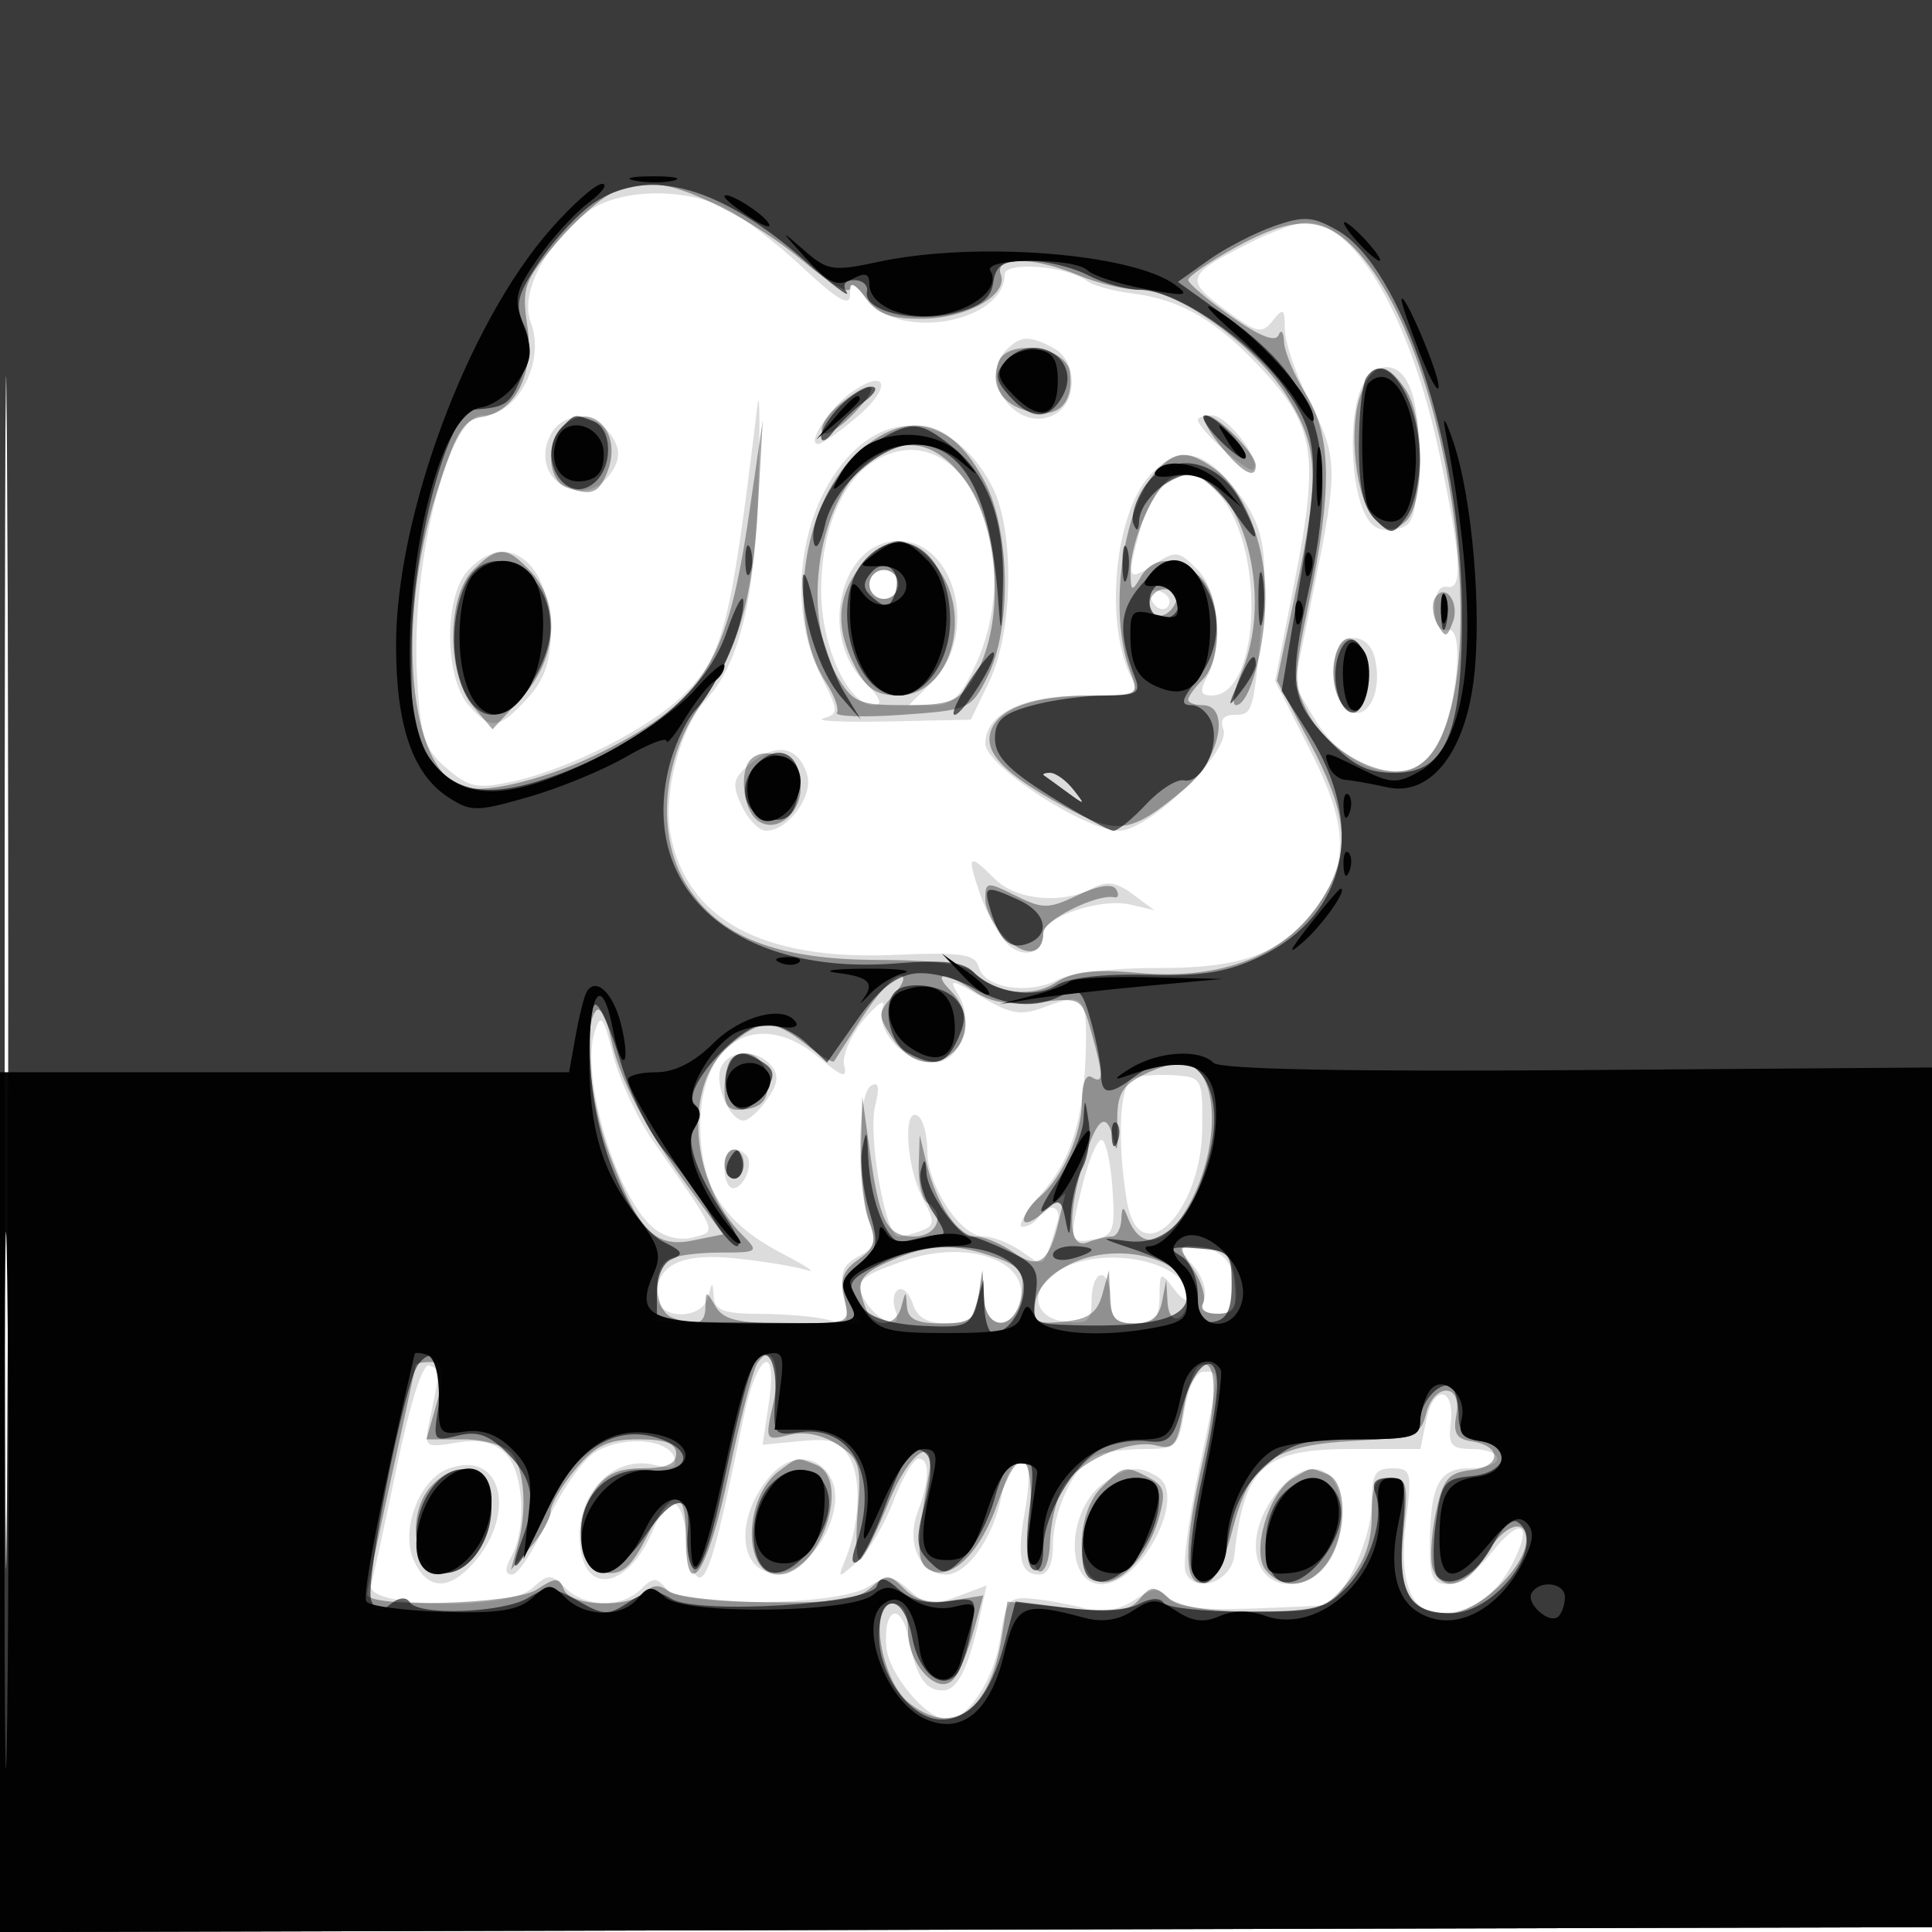
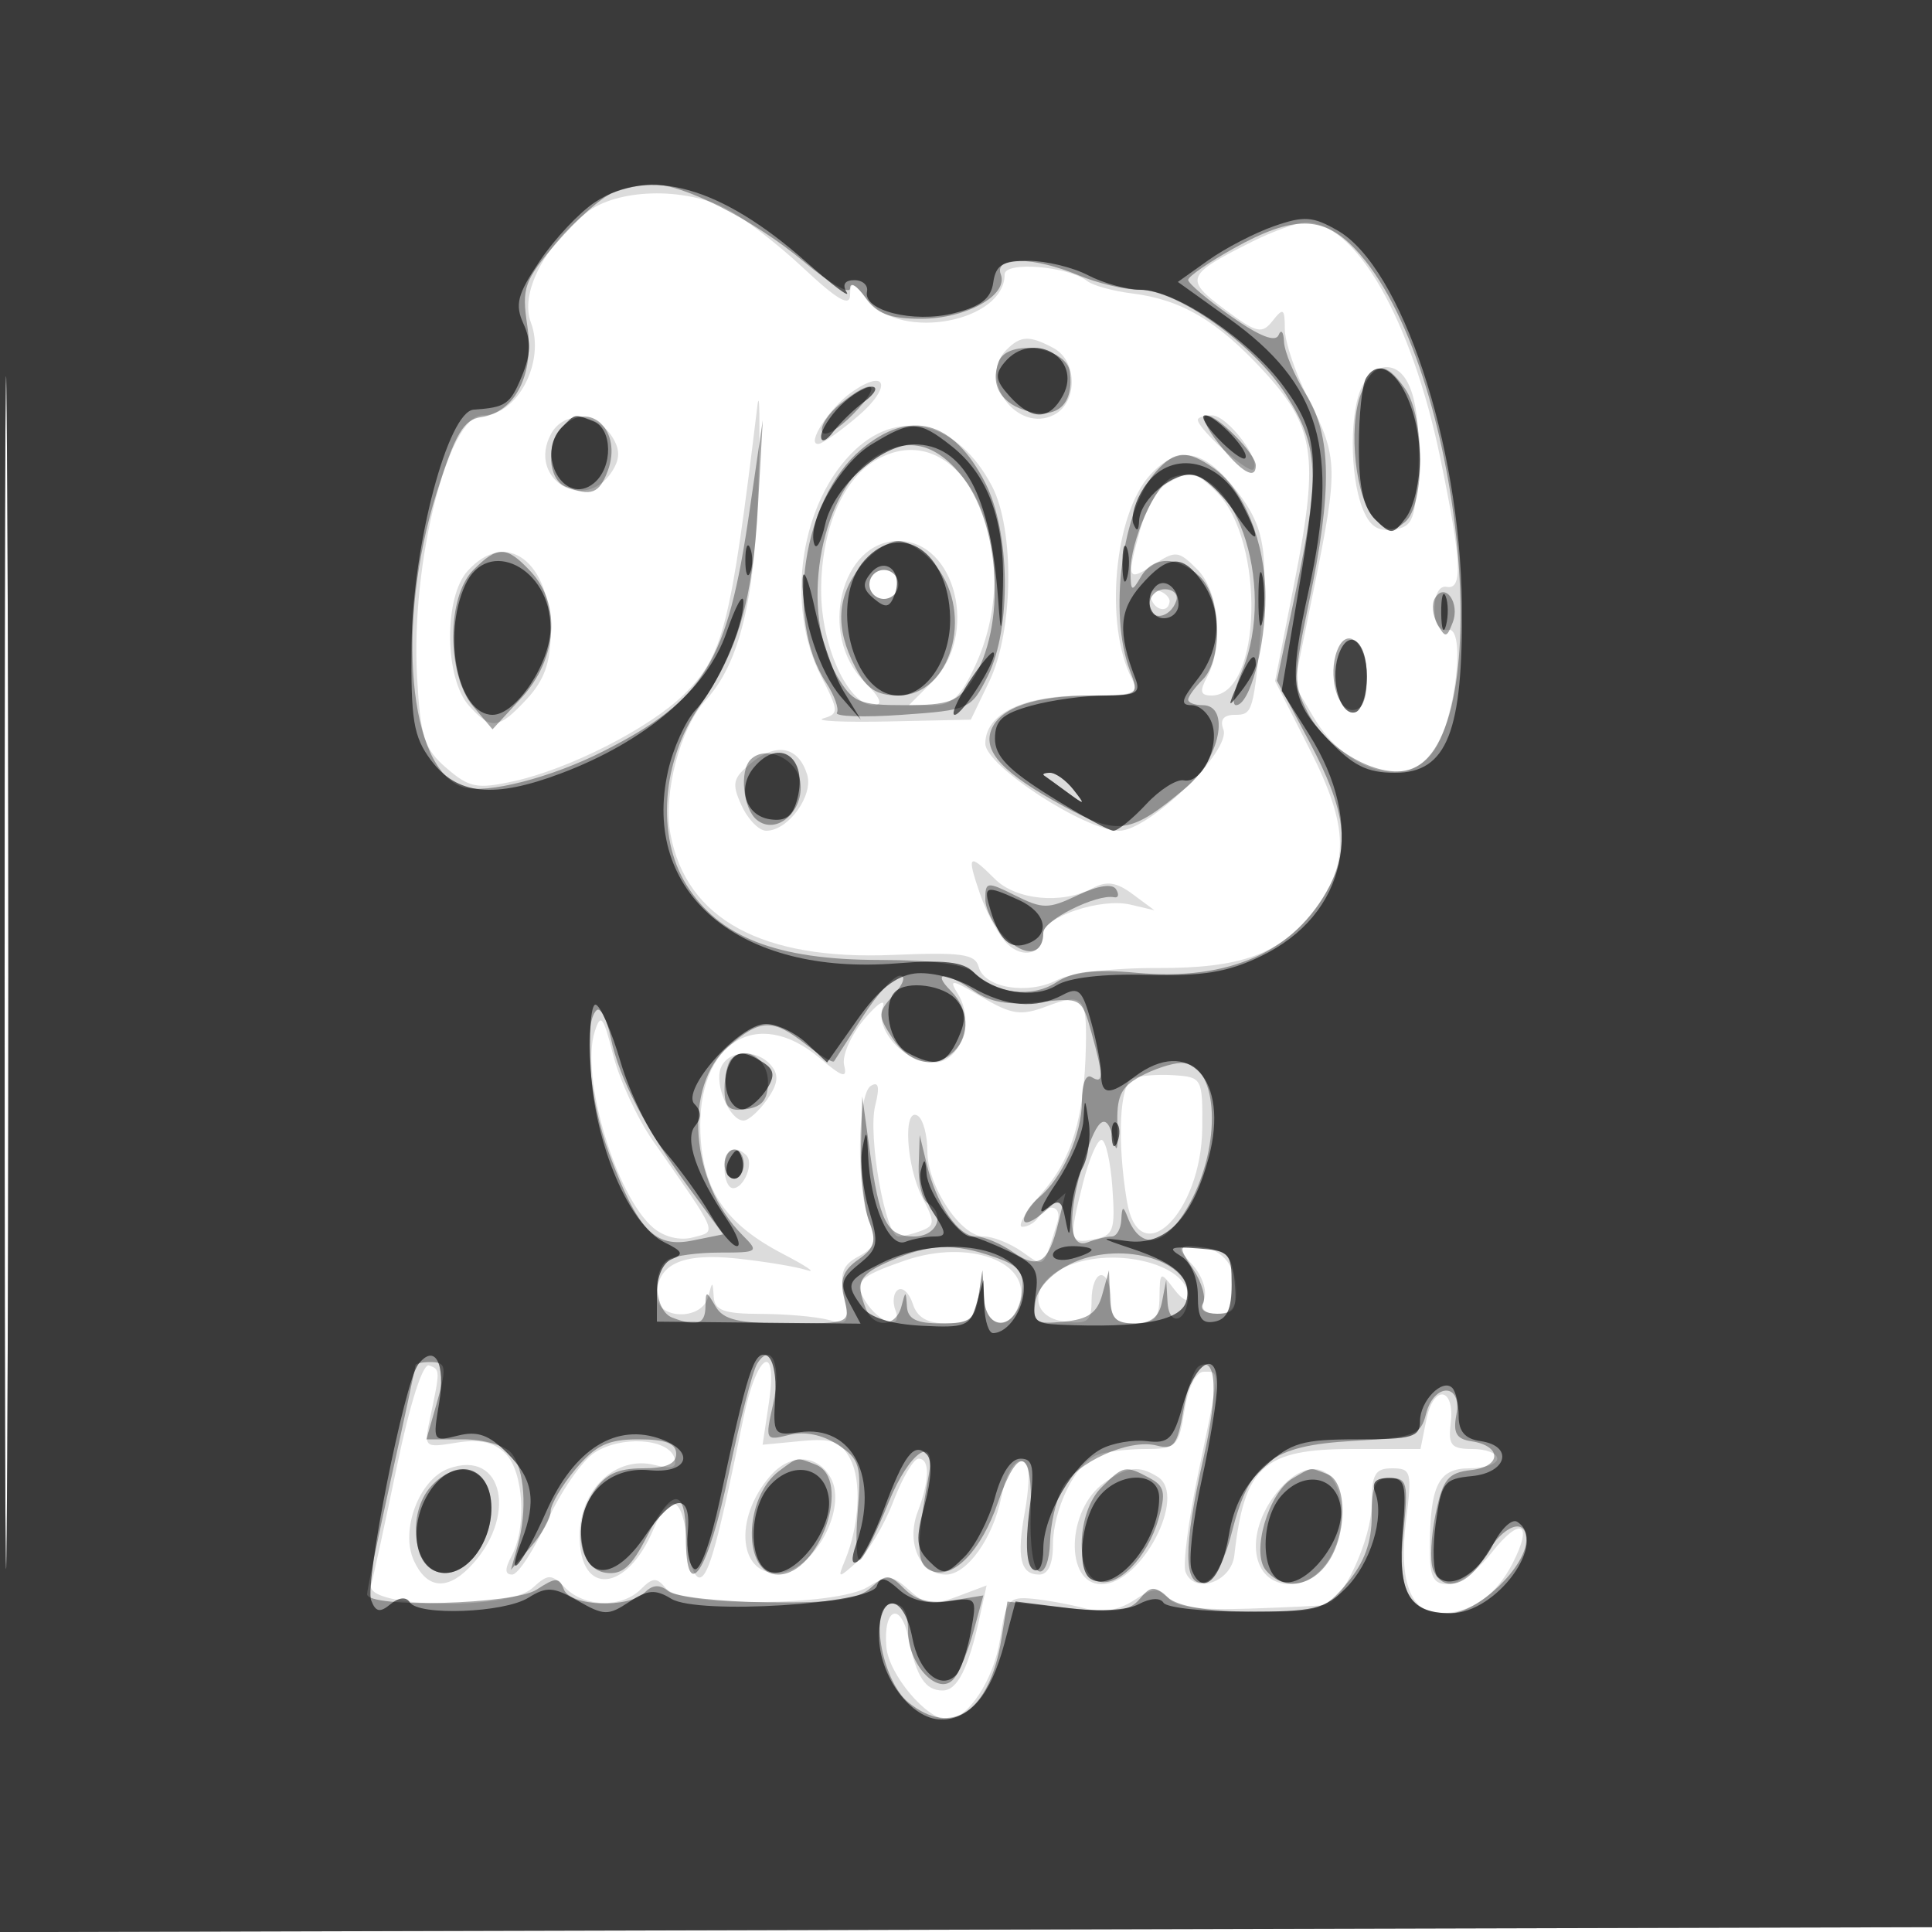
<svg xmlns="http://www.w3.org/2000/svg" width="200" height="200" fill="#000000">
-   <path fill-opacity=".137" fill-rule="evenodd" d="M0 100.005V200.01l100.25-.255 100.25-.255.255-99.75L201.01 0H0zm.481.495c0 55 .121 77.647.269 50.326.148-27.32.148-72.32 0-100C.602 23.147.481 45.5.481 100.5m60.225-78.484c-4.411 3.47-6.89 8.371-5.75 11.369C56.487 37.412 53.58 43 49.954 43c-3.587 0-7.441 15.376-6.781 27.052.355 6.279.742 7.479 3.063 9.474 2.35 2.022 3.153 2.177 6.96 1.343 5.727-1.254 14.031-5.485 17.584-8.958 4.094-4.003 4.838-6.921 7.626-29.911.233-1.925.281 1.675.105 8-.333 12.015-1.948 18.675-5.45 22.472-2.652 2.875-4.441 9.688-3.651 13.902 1.648 8.785 9.484 13.044 22.96 12.482 7.188-.3 8.594-.103 8.948 1.252.566 2.164 5.093 2.91 8.121 1.339 1.398-.725 5.835-1.257 10.321-1.238 8.674.038 12.669-1.397 16.125-5.79 3.839-4.881 3.779-8.778-.259-16.753l-3.628-7.166 2.054-10.5c2.514-12.849 2.056-15.843-3.312-21.667-4.733-5.134-8.467-7.326-13.553-7.957-1.959-.243-4.039-.814-4.624-1.27-1.995-1.555-8.563-2.091-8.563-.698 0 4.883-10.685 6.935-14.107 2.708C88.316 29.169 88 29.07 88 30.526c0 1.281-1.294.537-4.843-2.782-2.663-2.492-6.241-5.253-7.95-6.137-4.4-2.275-11.337-2.079-14.501.409m68.94 2.987c-6.884 3.437-7.073 3.895-2.887 7.005 3.347 2.486 3.873 2.612 4.991 1.194 1.091-1.383 1.251-1.275 1.254.857.002 1.342 1.127 4.655 2.5 7.36 3.014 5.941 3.043 7.085.491 19.608l-2.006 9.84L136 74.276c3.404 5.768 9.802 7.482 12.509 3.35 2.202-3.36 3.258-12.825 1.386-12.424-.901.192-1.395-.587-1.395-2.202 0-1.467.517-2.397 1.25-2.25 1.705.341 1.561-2.616-.648-13.318-2.962-14.351-8.793-24.52-13.987-24.392-.888.022-3.349.905-5.469 1.963M104.2 36.2c-3.068 3.068 1.132 8.763 4.955 6.717 2.433-1.302 2.378-5.562-.089-6.882-2.495-1.335-3.397-1.304-4.866.165m36.835 3.734c-1.317 2.461-1.335 9.148-.033 12.57.74 1.947 1.588 2.551 3.25 2.315 2.017-.286 2.278-.958 2.545-6.547.312-6.53-.889-10.272-3.297-10.272-.786 0-1.895.87-2.465 1.934m-52.864.659c-2.303 1.613-4.764 5.434-3.456 5.366.432-.022 2.284-1.323 4.116-2.89 3.531-3.021 2.994-5.035-.66-2.476m-31.139 4.346c-2.493 4.659 3.557 8.284 6.361 3.811.796-1.27.796-2.23 0-3.5-1.62-2.584-5.054-2.752-6.361-.311M124 43.455c0 .954 5.238 5.64 5.742 5.137.891-.892-2.693-5.592-4.265-5.592-.812 0-1.477.205-1.477.455m-35.405 3.044C82.88 51.796 81.22 62.59 84.984 69.97c1.853 3.631 1.87 3.923.25 4.394-.953.277 2.091.422 6.766.32l8.5-.184 1.928-4c2.486-5.159 2.62-15.683.256-20.189-3.427-6.535-9.405-8.152-14.089-3.812m2.286 1.013c-3.592 1.94-5.882 7.253-5.877 13.639C85.008 66.919 87.797 73 90.44 73c1.025 0 .726-.743-.985-2.455C84.661 65.752 87.038 56 93 56s8.339 9.752 3.545 14.545L94.091 73h2.503c1.976 0 2.91-.896 4.433-4.25 5.361-11.811-1.399-25.963-10.146-21.238m28.213 1.617c-3.757 4.034-4.808 15.542-1.927 21.121.81 1.57.304 1.75-4.909 1.75C105.89 72 102 73.889 102 76.98c0 2.284 10.342 9.02 13.85 9.02 3.087 0 11.633-8.298 10.795-10.482-.384-1.002.014-1.518 1.172-1.518 1.883 0 1.951-.24 2.805-9.815.686-7.704.133-10.134-3.211-14.108-3.038-3.611-5.567-3.899-8.317-.948m1.695.929c-.94.549-2.175 2.672-2.744 4.72-1.449 5.215-1.353 5.47 1.386 3.676 2.272-1.489 2.565-1.458 4.5.477 2.267 2.267 2.786 7.86 1.034 11.135-.81 1.512-.708 1.934.465 1.934 5.192 0 5.585-15.985.517-21.053-2.199-2.199-2.748-2.294-5.158-.889m-72.384 9.049c-2.483 2.747-2.391 11.146.153 13.958 2.298 2.538 3.062 2.448 5.99-.711C56.328 70.433 57 68.576 57 65.576c0-7.448-4.588-10.901-8.595-6.469M90 60.5c0 .825.675 1.5 1.5 1.5s1.5-.675 1.5-1.5-.675-1.5-1.5-1.5-1.5.675-1.5 1.5m29.15 1.45c.43 1.289 1.801 1.521 1.925.325.041-.399-.465-.905-1.125-1.125s-1.02.14-.8.8m19.24 5.477c-.941 2.45.036 6.038 1.731 6.361 1.832.349 2.976-2.702 2.169-5.788-.604-2.309-3.094-2.674-3.9-.573M77.835 78.933c-1.99 1.611-2.119 2.148-1.07 4.45C77.42 84.822 78.572 86 79.324 86c2.271 0 4.92-3.656 4.228-5.836-.907-2.859-3.119-3.335-5.717-1.231m23.622 13.621c.672 1.955 1.926 4.258 2.787 5.118 1.647 1.648 3.756 1.069 3.756-1.03 0-1.721 5.971-3.712 9-3.001l2.5.587-2.233-1.658c-1.694-1.259-2.703-1.407-4.184-.615-3.13 1.676-7.905 1.223-10.083-.955-2.748-2.748-2.951-2.544-1.543 1.554m-2.291 10.341c1.768 2.831.246 7.105-2.53 7.105-2.986 0-6.076-3.357-5.258-5.713.341-.983-.516-.437-1.905 1.213s-2.329 3.793-2.089 4.763c.351 1.42-.145 1.275-2.551-.75-6.498-5.468-12.703-1.544-12.328 7.796.238 5.934 2.619 9.412 8.555 12.501 2.442 1.271 3.54 2.021 2.44 1.668-1.1-.354-4.354-.893-7.231-1.198-5.689-.604-8.269.595-8.269 3.842 0 2.502 4.661 2.613 5.311.128.435-1.667.463-1.667.573 0 .093 1.403 1.059 1.753 4.866 1.764 2.612.007 5.762.284 6.998.616 2.051.549 2.195.337 1.644-2.422-.481-2.405-.181-3.251 1.47-4.134 1.73-.926 1.914-1.533 1.106-3.657-1.339-3.523-1.217-13.145.178-14.007.812-.502.944.097.452 2.054C89.824 117.55 91.67 128 92.989 128c.466 0 1.548-.269 2.404-.597 1.388-.533 1.397-.909.082-3.451-1.673-3.236-2.02-9.407-.475-8.452.55.34 1 1.985 1 3.655 0 3.627 3.448 8.845 5.846 8.845.94 0 2.713.703 3.939 1.562 2.408 1.687 2.127 1.921 3.684-3.062.522-1.673-1.004-2.061-1.969-.5-.34.55-1.088 1-1.663 1-.574 0 .33-1.565 2.01-3.479 3.124-3.557 4.401-7.81 4.562-15.187.113-5.178-.288-5.583-4.1-4.144-2.62.988-3.578.849-6.665-.972-3.166-1.869-3.467-1.908-2.478-.323m-37.604 3.91c-1.484 4.676 2.201 17.017 6.058 20.289 1.138.965 2.765 1.36 4.122 1 2.512-.665 2.739-.119-4.16-10.015-1.605-2.302-3.453-6.293-4.107-8.869-1.025-4.035-1.29-4.368-1.913-2.405m13.049 3.767c-.668 1.74.941 5.428 2.367 5.428.5 0 1.596-.982 2.437-2.182 1.127-1.609 1.241-2.528.434-3.5-1.498-1.805-4.504-1.659-5.238.254m42.639 1.067c-1.351.57-1.629 6.435-.601 12.658 1.256 7.599 7.738 1.32 7.809-7.564.041-5.115-.026-5.237-2.958-5.427-1.65-.107-3.562.043-4.25.333m-5.131 10.804c-1.516 6.02-1.454 6.343 1.131 5.851 2.031-.388 2.216-.91 1.903-5.362-.19-2.713-.699-4.932-1.131-4.932-.431 0-1.288 1.999-1.903 4.443M75 121c0 1.1.402 2 .893 2 1.124 0 2.173-2.601 1.371-3.402C76.061 118.394 75 119.051 75 121m18.676 9.491c-4.826 1.671-5.35 2.217-4.069 4.247 1.433 2.272 3.895 3.011 3.096.93-.339-.882-.218-1.85.269-2.15.486-.301 1.172.359 1.523 1.467.445 1.403 1.511 2.015 3.506 2.015 2.359 0 2.94-.487 3.283-2.75l.416-2.75.15 2.75c.179 3.284 2.707 3.722 3.685.638 1.351-4.256-5.224-6.694-11.859-4.397m29.79.472c.977 1.079 1.511 2.654 1.187 3.5-.408 1.062.018 1.537 1.378 1.537 1.388 0 1.969-.679 1.969-2.3 0-2.815-1.746-4.7-4.355-4.7-1.879 0-1.886.076-.179 1.963m-13.466.331c-3.479 1.76-3.327 5.111.25 5.522 2.368.273 2.75-.04 2.75-2.25 0-1.411.45-2.566 1-2.566s1 1.125 1 2.5c0 2 .5 2.5 2.5 2.5 2.053 0 2.506-.492 2.532-2.75.03-2.634.094-2.668 1.5-.809.807 1.068 1.468 1.431 1.468.807 0-3.529-8.186-5.389-13-2.954m-68.898 20.43c-1.234 5.927-2.442 11.485-2.685 12.351-.665 2.376 14.103 2.67 16.686.332 1.666-1.508 1.938-1.509 3.425-.022 2.015 2.016 5.858 2.086 7.801.143 1.257-1.257 1.642-1.268 2.631-.076 1.621 1.953 17.651 1.825 20.875-.167 2.08-1.285 2.548-1.248 4.3.337 1.651 1.495 2.447 1.597 4.981.64l3.016-1.138-.694 3.188c-1.171 5.389-2.324 7.688-3.854 7.688-1.801 0-2.713-1.396-3.535-5.413-.791-3.872-2.639-3.136-2.291.913.244 2.831 4.165 7.5 6.298 7.5 2.123 0 4.841-4.128 5.467-8.304.61-4.069.893-4.427 3.322-4.198 1.46.138 3.896.582 5.412.986 1.871.5 3.529.231 5.159-.837 2.001-1.311 2.587-1.349 3.519-.225.788.95 3.256 1.276 8.342 1.105 3.973-.134 7.567-.308 7.988-.385 1.732-.321 4.728-6.9 4.731-10.392.003-3.15.342-3.75 2.119-3.75 1.978 0 2.071.353 1.435 5.444-.776 6.215.465 9.556 3.551 9.556 3.149 0 5.73-1.772 7.462-5.123 2.213-4.278.84-4.966-2.188-1.097-1.386 1.771-3.387 3.22-4.447 3.22-1.564 0-1.925-.709-1.914-3.75.023-6.501.893-8.25 4.103-8.25 1.585 0 2.883-.45 2.883-1s-1.157-1-2.572-1c-2.198 0-2.525-.386-2.25-2.663.452-3.739-1.781-4.073-2.52-.376L147.05 150h-7.025c-9.238 0-11.212 1.773-12.245 11-.312 2.787-4.146 4.094-5.056 1.723-.292-.76.308-5.396 1.333-10.303 2.273-10.874 2.248-10.42.571-10.42-.828 0-1.626 1.587-2.012 4-.601 3.759-.845 4-4.046 4-1.874 0-4.135.28-5.025.621-2.214.85-4.545 5.634-4.545 9.329 0 1.965-.504 3.05-1.417 3.05-1.953 0-2.36-1.753-1.498-6.466.404-2.209.519-4.365.256-4.792-.838-1.356-2.063.118-2.686 3.233-.848 4.242-3.552 8.025-5.735 8.025-2.675 0-4.146-3.275-2.92-6.5 1.248-3.282 1.281-5.5.083-5.5-.505 0-1.683 2.003-2.617 4.451-.935 2.448-2.624 5.261-3.753 6.25-1.99 1.745-2.027 1.739-1.23-.201 1.495-3.639 1.726-8.24.526-10.483-.978-1.827-1.866-2.145-5.124-1.835l-3.941.376.641-4.279c.979-6.528-1.239-5.281-2.616 1.471-2.602 12.763-3.58 16.357-4.502 16.549-.532.111-1.112-1.374-1.288-3.299-.471-5.125-1.825-5.783-3.526-1.712-2.743 6.566-7.653 7.016-7.653.701 0-4.781 3.759-8.339 7.751-7.337 1.877.471 2.394.279 2.052-.761-.659-2.003-5.534-2.297-8.278-.499-1.29.845-3.486 4.028-4.88 7.072S53.62 163 53.02 163c-.768 0-.784-.572-.055-1.934 1.583-2.958 1.235-8.723-.639-10.597-1.186-1.186-2.664-1.514-5.068-1.123-3.368.546-3.389.525-2.716-2.648 1.033-4.876 1.032-4.921-.12-5.349-.65-.242-1.967 3.872-3.32 10.375m5.307.316c-3.023 1.125-4.996 6.376-3.57 9.505 1.3 2.854 3.332 3.141 5.673.8 5.15-5.149 3.66-12.448-2.103-10.305m33.364.71c-3.938 4.485-3.296 10.562 1.063 10.058 3.532-.408 6.852-6.654 5.189-9.761-1.343-2.509-4.191-2.644-6.252-.297m34.564.727c-3.935 2.756-4.162 10.523-.309 10.523 4.118 0 8.919-9.152 5.829-11.11-1.93-1.222-3.118-1.096-5.52.587m17.778 1.103c-3.369 4.284-2.569 9.42 1.469 9.42 3.124 0 5.642-3.935 5.235-8.179-.425-4.424-3.72-5.034-6.704-1.241" />
+   <path fill-opacity=".137" fill-rule="evenodd" d="M0 100.005V200.01l100.25-.255 100.25-.255.255-99.75L201.01 0H0zm.481.495c0 55 .121 77.647.269 50.326.148-27.32.148-72.32 0-100C.602 23.147.481 45.5.481 100.5m60.225-78.484c-4.411 3.47-6.89 8.371-5.75 11.369C56.487 37.412 53.58 43 49.954 43c-3.587 0-7.441 15.376-6.781 27.052.355 6.279.742 7.479 3.063 9.474 2.35 2.022 3.153 2.177 6.96 1.343 5.727-1.254 14.031-5.485 17.584-8.958 4.094-4.003 4.838-6.921 7.626-29.911.233-1.925.281 1.675.105 8-.333 12.015-1.948 18.675-5.45 22.472-2.652 2.875-4.441 9.688-3.651 13.902 1.648 8.785 9.484 13.044 22.96 12.482 7.188-.3 8.594-.103 8.948 1.252.566 2.164 5.093 2.91 8.121 1.339 1.398-.725 5.835-1.257 10.321-1.238 8.674.038 12.669-1.397 16.125-5.79 3.839-4.881 3.779-8.778-.259-16.753l-3.628-7.166 2.054-10.5c2.514-12.849 2.056-15.843-3.312-21.667-4.733-5.134-8.467-7.326-13.553-7.957-1.959-.243-4.039-.814-4.624-1.27-1.995-1.555-8.563-2.091-8.563-.698 0 4.883-10.685 6.935-14.107 2.708C88.316 29.169 88 29.07 88 30.526c0 1.281-1.294.537-4.843-2.782-2.663-2.492-6.241-5.253-7.95-6.137-4.4-2.275-11.337-2.079-14.501.409m68.94 2.987c-6.884 3.437-7.073 3.895-2.887 7.005 3.347 2.486 3.873 2.612 4.991 1.194 1.091-1.383 1.251-1.275 1.254.857.002 1.342 1.127 4.655 2.5 7.36 3.014 5.941 3.043 7.085.491 19.608l-2.006 9.84L136 74.276c3.404 5.768 9.802 7.482 12.509 3.35 2.202-3.36 3.258-12.825 1.386-12.424-.901.192-1.395-.587-1.395-2.202 0-1.467.517-2.397 1.25-2.25 1.705.341 1.561-2.616-.648-13.318-2.962-14.351-8.793-24.52-13.987-24.392-.888.022-3.349.905-5.469 1.963M104.2 36.2c-3.068 3.068 1.132 8.763 4.955 6.717 2.433-1.302 2.378-5.562-.089-6.882-2.495-1.335-3.397-1.304-4.866.165m36.835 3.734c-1.317 2.461-1.335 9.148-.033 12.57.74 1.947 1.588 2.551 3.25 2.315 2.017-.286 2.278-.958 2.545-6.547.312-6.53-.889-10.272-3.297-10.272-.786 0-1.895.87-2.465 1.934m-52.864.659c-2.303 1.613-4.764 5.434-3.456 5.366.432-.022 2.284-1.323 4.116-2.89 3.531-3.021 2.994-5.035-.66-2.476m-31.139 4.346c-2.493 4.659 3.557 8.284 6.361 3.811.796-1.27.796-2.23 0-3.5-1.62-2.584-5.054-2.752-6.361-.311M124 43.455c0 .954 5.238 5.64 5.742 5.137.891-.892-2.693-5.592-4.265-5.592-.812 0-1.477.205-1.477.455m-35.405 3.044C82.88 51.796 81.22 62.59 84.984 69.97c1.853 3.631 1.87 3.923.25 4.394-.953.277 2.091.422 6.766.32l8.5-.184 1.928-4c2.486-5.159 2.62-15.683.256-20.189-3.427-6.535-9.405-8.152-14.089-3.812m2.286 1.013c-3.592 1.94-5.882 7.253-5.877 13.639C85.008 66.919 87.797 73 90.44 73c1.025 0 .726-.743-.985-2.455C84.661 65.752 87.038 56 93 56s8.339 9.752 3.545 14.545L94.091 73h2.503c1.976 0 2.91-.896 4.433-4.25 5.361-11.811-1.399-25.963-10.146-21.238m28.213 1.617c-3.757 4.034-4.808 15.542-1.927 21.121.81 1.57.304 1.75-4.909 1.75C105.89 72 102 73.889 102 76.98c0 2.284 10.342 9.02 13.85 9.02 3.087 0 11.633-8.298 10.795-10.482-.384-1.002.014-1.518 1.172-1.518 1.883 0 1.951-.24 2.805-9.815.686-7.704.133-10.134-3.211-14.108-3.038-3.611-5.567-3.899-8.317-.948m1.695.929c-.94.549-2.175 2.672-2.744 4.72-1.449 5.215-1.353 5.47 1.386 3.676 2.272-1.489 2.565-1.458 4.5.477 2.267 2.267 2.786 7.86 1.034 11.135-.81 1.512-.708 1.934.465 1.934 5.192 0 5.585-15.985.517-21.053-2.199-2.199-2.748-2.294-5.158-.889m-72.384 9.049c-2.483 2.747-2.391 11.146.153 13.958 2.298 2.538 3.062 2.448 5.99-.711C56.328 70.433 57 68.576 57 65.576c0-7.448-4.588-10.901-8.595-6.469M90 60.5c0 .825.675 1.5 1.5 1.5s1.5-.675 1.5-1.5-.675-1.5-1.5-1.5-1.5.675-1.5 1.5m29.15 1.45c.43 1.289 1.801 1.521 1.925.325.041-.399-.465-.905-1.125-1.125s-1.02.14-.8.8m19.24 5.477M77.835 78.933c-1.99 1.611-2.119 2.148-1.07 4.45C77.42 84.822 78.572 86 79.324 86c2.271 0 4.92-3.656 4.228-5.836-.907-2.859-3.119-3.335-5.717-1.231m23.622 13.621c.672 1.955 1.926 4.258 2.787 5.118 1.647 1.648 3.756 1.069 3.756-1.03 0-1.721 5.971-3.712 9-3.001l2.5.587-2.233-1.658c-1.694-1.259-2.703-1.407-4.184-.615-3.13 1.676-7.905 1.223-10.083-.955-2.748-2.748-2.951-2.544-1.543 1.554m-2.291 10.341c1.768 2.831.246 7.105-2.53 7.105-2.986 0-6.076-3.357-5.258-5.713.341-.983-.516-.437-1.905 1.213s-2.329 3.793-2.089 4.763c.351 1.42-.145 1.275-2.551-.75-6.498-5.468-12.703-1.544-12.328 7.796.238 5.934 2.619 9.412 8.555 12.501 2.442 1.271 3.54 2.021 2.44 1.668-1.1-.354-4.354-.893-7.231-1.198-5.689-.604-8.269.595-8.269 3.842 0 2.502 4.661 2.613 5.311.128.435-1.667.463-1.667.573 0 .093 1.403 1.059 1.753 4.866 1.764 2.612.007 5.762.284 6.998.616 2.051.549 2.195.337 1.644-2.422-.481-2.405-.181-3.251 1.47-4.134 1.73-.926 1.914-1.533 1.106-3.657-1.339-3.523-1.217-13.145.178-14.007.812-.502.944.097.452 2.054C89.824 117.55 91.67 128 92.989 128c.466 0 1.548-.269 2.404-.597 1.388-.533 1.397-.909.082-3.451-1.673-3.236-2.02-9.407-.475-8.452.55.34 1 1.985 1 3.655 0 3.627 3.448 8.845 5.846 8.845.94 0 2.713.703 3.939 1.562 2.408 1.687 2.127 1.921 3.684-3.062.522-1.673-1.004-2.061-1.969-.5-.34.55-1.088 1-1.663 1-.574 0 .33-1.565 2.01-3.479 3.124-3.557 4.401-7.81 4.562-15.187.113-5.178-.288-5.583-4.1-4.144-2.62.988-3.578.849-6.665-.972-3.166-1.869-3.467-1.908-2.478-.323m-37.604 3.91c-1.484 4.676 2.201 17.017 6.058 20.289 1.138.965 2.765 1.36 4.122 1 2.512-.665 2.739-.119-4.16-10.015-1.605-2.302-3.453-6.293-4.107-8.869-1.025-4.035-1.29-4.368-1.913-2.405m13.049 3.767c-.668 1.74.941 5.428 2.367 5.428.5 0 1.596-.982 2.437-2.182 1.127-1.609 1.241-2.528.434-3.5-1.498-1.805-4.504-1.659-5.238.254m42.639 1.067c-1.351.57-1.629 6.435-.601 12.658 1.256 7.599 7.738 1.32 7.809-7.564.041-5.115-.026-5.237-2.958-5.427-1.65-.107-3.562.043-4.25.333m-5.131 10.804c-1.516 6.02-1.454 6.343 1.131 5.851 2.031-.388 2.216-.91 1.903-5.362-.19-2.713-.699-4.932-1.131-4.932-.431 0-1.288 1.999-1.903 4.443M75 121c0 1.1.402 2 .893 2 1.124 0 2.173-2.601 1.371-3.402C76.061 118.394 75 119.051 75 121m18.676 9.491c-4.826 1.671-5.35 2.217-4.069 4.247 1.433 2.272 3.895 3.011 3.096.93-.339-.882-.218-1.85.269-2.15.486-.301 1.172.359 1.523 1.467.445 1.403 1.511 2.015 3.506 2.015 2.359 0 2.94-.487 3.283-2.75l.416-2.75.15 2.75c.179 3.284 2.707 3.722 3.685.638 1.351-4.256-5.224-6.694-11.859-4.397m29.79.472c.977 1.079 1.511 2.654 1.187 3.5-.408 1.062.018 1.537 1.378 1.537 1.388 0 1.969-.679 1.969-2.3 0-2.815-1.746-4.7-4.355-4.7-1.879 0-1.886.076-.179 1.963m-13.466.331c-3.479 1.76-3.327 5.111.25 5.522 2.368.273 2.75-.04 2.75-2.25 0-1.411.45-2.566 1-2.566s1 1.125 1 2.5c0 2 .5 2.5 2.5 2.5 2.053 0 2.506-.492 2.532-2.75.03-2.634.094-2.668 1.5-.809.807 1.068 1.468 1.431 1.468.807 0-3.529-8.186-5.389-13-2.954m-68.898 20.43c-1.234 5.927-2.442 11.485-2.685 12.351-.665 2.376 14.103 2.67 16.686.332 1.666-1.508 1.938-1.509 3.425-.022 2.015 2.016 5.858 2.086 7.801.143 1.257-1.257 1.642-1.268 2.631-.076 1.621 1.953 17.651 1.825 20.875-.167 2.08-1.285 2.548-1.248 4.3.337 1.651 1.495 2.447 1.597 4.981.64l3.016-1.138-.694 3.188c-1.171 5.389-2.324 7.688-3.854 7.688-1.801 0-2.713-1.396-3.535-5.413-.791-3.872-2.639-3.136-2.291.913.244 2.831 4.165 7.5 6.298 7.5 2.123 0 4.841-4.128 5.467-8.304.61-4.069.893-4.427 3.322-4.198 1.46.138 3.896.582 5.412.986 1.871.5 3.529.231 5.159-.837 2.001-1.311 2.587-1.349 3.519-.225.788.95 3.256 1.276 8.342 1.105 3.973-.134 7.567-.308 7.988-.385 1.732-.321 4.728-6.9 4.731-10.392.003-3.15.342-3.75 2.119-3.75 1.978 0 2.071.353 1.435 5.444-.776 6.215.465 9.556 3.551 9.556 3.149 0 5.73-1.772 7.462-5.123 2.213-4.278.84-4.966-2.188-1.097-1.386 1.771-3.387 3.22-4.447 3.22-1.564 0-1.925-.709-1.914-3.75.023-6.501.893-8.25 4.103-8.25 1.585 0 2.883-.45 2.883-1s-1.157-1-2.572-1c-2.198 0-2.525-.386-2.25-2.663.452-3.739-1.781-4.073-2.52-.376L147.05 150h-7.025c-9.238 0-11.212 1.773-12.245 11-.312 2.787-4.146 4.094-5.056 1.723-.292-.76.308-5.396 1.333-10.303 2.273-10.874 2.248-10.42.571-10.42-.828 0-1.626 1.587-2.012 4-.601 3.759-.845 4-4.046 4-1.874 0-4.135.28-5.025.621-2.214.85-4.545 5.634-4.545 9.329 0 1.965-.504 3.05-1.417 3.05-1.953 0-2.36-1.753-1.498-6.466.404-2.209.519-4.365.256-4.792-.838-1.356-2.063.118-2.686 3.233-.848 4.242-3.552 8.025-5.735 8.025-2.675 0-4.146-3.275-2.92-6.5 1.248-3.282 1.281-5.5.083-5.5-.505 0-1.683 2.003-2.617 4.451-.935 2.448-2.624 5.261-3.753 6.25-1.99 1.745-2.027 1.739-1.23-.201 1.495-3.639 1.726-8.24.526-10.483-.978-1.827-1.866-2.145-5.124-1.835l-3.941.376.641-4.279c.979-6.528-1.239-5.281-2.616 1.471-2.602 12.763-3.58 16.357-4.502 16.549-.532.111-1.112-1.374-1.288-3.299-.471-5.125-1.825-5.783-3.526-1.712-2.743 6.566-7.653 7.016-7.653.701 0-4.781 3.759-8.339 7.751-7.337 1.877.471 2.394.279 2.052-.761-.659-2.003-5.534-2.297-8.278-.499-1.29.845-3.486 4.028-4.88 7.072S53.62 163 53.02 163c-.768 0-.784-.572-.055-1.934 1.583-2.958 1.235-8.723-.639-10.597-1.186-1.186-2.664-1.514-5.068-1.123-3.368.546-3.389.525-2.716-2.648 1.033-4.876 1.032-4.921-.12-5.349-.65-.242-1.967 3.872-3.32 10.375m5.307.316c-3.023 1.125-4.996 6.376-3.57 9.505 1.3 2.854 3.332 3.141 5.673.8 5.15-5.149 3.66-12.448-2.103-10.305m33.364.71c-3.938 4.485-3.296 10.562 1.063 10.058 3.532-.408 6.852-6.654 5.189-9.761-1.343-2.509-4.191-2.644-6.252-.297m34.564.727c-3.935 2.756-4.162 10.523-.309 10.523 4.118 0 8.919-9.152 5.829-11.11-1.93-1.222-3.118-1.096-5.52.587m17.778 1.103c-3.369 4.284-2.569 9.42 1.469 9.42 3.124 0 5.642-3.935 5.235-8.179-.425-4.424-3.72-5.034-6.704-1.241" />
  <path fill-opacity=".346" fill-rule="evenodd" d="M0 100.005V200.01l100.25-.255 100.25-.255.255-99.75L201.01 0H0zm.481.495c0 55 .121 77.647.269 50.326.148-27.32.148-72.32 0-100C.602 23.147.481 45.5.481 100.5m62.923-80.526c-1.152.466-3.753 2.784-5.779 5.151-3.372 3.94-3.629 4.665-3.04 8.591.752 5.018-1.231 8.95-4.771 9.461-1.824.263-2.674 1.707-4.607 7.823-4.278 13.53-2.919 28.687 2.733 30.481 2.389.758 9.138-.971 14.554-3.73C72.975 72.414 75.304 68.593 77.576 53l1.385-9.5-.487 8.753c-.551 9.917-2.049 15.084-6.048 20.854-3.922 5.659-4.503 13.414-1.385 18.46 3.37 5.452 9.35 7.791 19.959 7.806 5.638.009 8.944.452 9.82 1.318 2.224 2.201 6.018 2.645 8.529 1 1.726-1.131 3.903-1.388 8.347-.985 9.539.865 16.416-2.213 19.899-8.906 2.191-4.211 1.687-7.967-2.001-14.917l-3.406-6.419 1.889-8.982c2.592-12.325 2.459-15.245-.936-20.599C129.848 35.691 121.905 30 117.951 30c-1.489 0-4.322-.675-6.297-1.5-4.649-1.943-8.781-1.996-8.055-.104.826 2.153-3.573 4.604-8.265 4.604-3.228 0-4.587-.523-5.777-2.223-.856-1.222-1.557-1.645-1.557-.94s-2.138-.518-4.75-2.718c-5.132-4.322-12.539-8.1-15.75-8.034-1.1.023-2.943.423-4.096.889m64.346 5.718c-2.612 1.455-4.75 2.932-4.75 3.284s1.997 2.047 4.438 3.767c2.919 2.058 4.603 2.723 4.921 1.943.266-.652.519-.339.562.696s1.064 3.475 2.267 5.423c2.669 4.319 2.75 9.942.308 21.577-1.61 7.672-1.617 8.483-.098 11.421 1.844 3.566 6.645 6.474 9.92 6.008 10.139-1.444 6.328-42.154-5.062-54.061-3.304-3.454-6.378-3.468-12.506-.058m-24.364 11.744c-.939 2.448.288 4.444 3.179 5.17 2.979.747 4.607-.848 4.191-4.106-.332-2.591-6.445-3.474-7.37-1.064m37.502 3.314c-1.377 3.566-.547 11.02 1.451 13.017 1.285 1.286 1.834 1.334 3.111.275 2.085-1.731 2.081-10.839-.007-13.819-2.061-2.943-3.268-2.804-4.555.527m-53.919 1.074c-1.239 1.003-2.077 2.299-1.861 2.879s1.658-.241 3.205-1.824c3.116-3.189 2.189-3.916-1.344-1.055M58.2 44.2c-1.714 1.714-1.482 5.478.382 6.193 2.638 1.012 3.445.706 4.332-1.643 1.561-4.133-1.844-7.42-4.714-4.55m67.974 1.745c2.304 2.917 3.826 3.809 3.826 2.244 0-1.211-3.921-5.189-5.115-5.189-.57 0 .01 1.325 1.289 2.945m-37.025.583c-6.052 5.092-7.934 17.573-3.64 24.127.866 1.321 1.372 2.726 1.126 3.123s2.772.497 6.708.222c6.996-.489 7.196-.579 8.905-4 2.468-4.939 2.342-14.923-.251-20.006-3.315-6.497-7.806-7.709-12.848-3.466m1.068 1.033C84.75 51.39 82.802 63.47 86.61 69.917 88.277 72.74 88.876 73 93.693 73c4.516 0 5.494-.356 6.908-2.514 3.632-5.543 3.008-16.42-1.23-21.457-2.825-3.358-5.78-3.832-9.154-1.468m29.508 1.191c-3.57 3.944-5.006 14.749-2.75 20.683.965 2.538.923 2.565-3.935 2.565-5.907 0-9.535 1.241-10.428 3.568-.868 2.263 1.254 4.497 7.508 7.901 5.65 3.075 6.937 2.878 12.657-1.935C126.285 78.583 127.412 73 124.5 73c-.825 0-1.5-.257-1.5-.571 0-.315.675-1.247 1.5-2.072 2.127-2.127 1.927-8.661-.329-10.702-2.369-2.144-4.809-2.106-6.091.095-.907 1.558-1.023 1.499-1.05-.532-.042-3.195 2.59-9.135 4.347-9.809 6.18-2.372 10.965 11.05 7.174 20.123-.797 1.907-1.066 3.468-.598 3.468 1.421 0 3.047-6.001 3.047-11.248 0-5.569-2.227-11.097-5.353-13.287-2.726-1.909-3.99-1.848-5.922.287m-30.652 9.883c-2.461 3.129-2.632 6.383-.547 10.415C89.692 71.305 90.746 72 93 72c5.394 0 7.855-8.372 3.927-13.365C95.788 57.186 94.02 56 93 56s-2.788 1.186-3.927 2.635M49 59c-2.772 2.772-2.776 10.86-.007 14.139l1.994 2.361 3.006-3.266c3.7-4.018 4.119-9.663.968-13.045C52.445 56.488 51.54 56.46 49 59m41 1.5c0 .825.675 1.5 1.5 1.5s1.5-.675 1.5-1.5-.675-1.5-1.5-1.5-1.5.675-1.5 1.5m29 2.083c0 1.766 2.153 1.459 2.771-.395.218-.654-.317-1.188-1.188-1.188-.87 0-1.583.712-1.583 1.583m29.559-.678c-.367.594-.26 1.807.238 2.697.818 1.461.971 1.446 1.587-.16.781-2.036-.787-4.217-1.825-2.537m-10.138 5.439c-.959 2.501-.022 6.156 1.579 6.156 1.041 0 1.5-1.046 1.5-3.417 0-3.545-2.064-5.382-3.079-2.739m-60.712 11.28c-1.182 1.182-.795 5.06.623 6.237 2.014 1.671 4.943-.871 4.513-3.917-.339-2.403-3.586-3.869-5.136-2.32m30.374 1.659c.23.156 1.317.943 2.417 1.75 1.85 1.357 1.897 1.336.628-.283-.755-.963-1.843-1.75-2.417-1.75s-.857.127-.628.283M102 93.077c0 1.057.916 2.839 2.036 3.959 2.099 2.099 3.964 1.865 3.964-.497 0-1.263 5.528-4.023 7.324-3.657.454.092.549-.278.212-.823-.382-.618-1.869-.391-3.959.606-3.036 1.448-3.637 1.452-6.462.042-2.946-1.469-3.115-1.449-3.115.37M89.306 105.25c-1.498 2.338-2.83 4.414-2.962 4.614-.131.2-1.448-.587-2.926-1.75-3.413-2.684-4.677-2.656-7.976.183-4.773 4.104-4.035 14.11 1.445 19.59 1.706 1.706 1.608 1.78-2.379 1.78-2.288 0-4.688.326-5.334.725-1.72 1.063-1.432 5.295.408 6.001 2.576.989 3.416.71 3.448-1.143.029-1.667.079-1.667 1.05 0 .805 1.381 2.382 1.75 7.489 1.75 6.447 0 6.467-.009 5.825-2.568-.487-1.938-.132-2.927 1.444-4.031 1.721-1.205 1.919-1.91 1.125-3.997-.529-1.394-.904-4.867-.832-7.719l.131-5.185.755 5.5c1.029 7.505 1.792 9 4.59 9 2.415 0 3.331-2.302 1.393-3.5-.55-.34-.954-2.054-.898-3.809l.103-3.191.725 3c1.011 4.178 3.265 7.5 5.088 7.5.845 0 2.575.727 3.844 1.616 2.64 1.849 3.691 1.155 4.717-3.116l.72-3-2.149 1.905c-1.183 1.048-2.15 1.44-2.15.872 0-.567.705-1.617 1.566-2.332 2.423-2.011 4.434-6.525 4.434-9.954 0-1.818.415-2.852 1-2.491 1.252.774 1.249-.064-.018-4.626-.995-3.579-1.063-3.619-5.404-3.13-3.086.348-5.087.013-6.71-1.124-2.955-2.069-4.491-2.1-2.439-.049 1.871 1.872 2.032 4.568.371 6.229-1.941 1.941-4.633 1.385-6.409-1.326-1.549-2.365-1.541-2.651.132-4.5.997-1.101 1.282-1.974.646-1.974-.627 0-2.366 1.912-3.863 4.25m-27.564-.658c-1.429 1.428-.723 9.383 1.315 14.829 2.98 7.966 4.726 9.789 8.623 9l3.18-.643-3.412-4.639c-4.671-6.352-7.333-11.436-8.219-15.698-.41-1.975-1.08-3.257-1.487-2.849m13.959 5.04c-.385.386-.701 1.783-.701 3.104 0 1.92.452 2.339 2.25 2.084 1.644-.234 2.25-.989 2.25-2.806 0-2.414-2.315-3.865-3.799-2.382m42.316 1.813c-2.026 1.122-2.456 2.081-2.337 5.215.08 2.112-.072 2.827-.337 1.59-.709-3.31-1.698-2.757-3.1 1.734-1.792 5.743-1.649 9.386.339 8.623.87-.334 1.995-.607 2.5-.607s.954-.787.997-1.75c.063-1.394.195-1.445.65-.25 1.432 3.763 4.245 2.954 6.694-1.927 3.16-6.296 2.52-14.111-1.148-14.038-.976.02-2.892.654-4.258 1.41M75 120.5c0 .825.45 1.5 1 1.5s1-.675 1-1.5-.45-1.5-1-1.5-1 .675-1 1.5m17.25 9.991c-3.324 1.444-3.706 2.157-2.643 4.927.813 2.119 3.134 2.013 3.704-.168.435-1.667.463-1.667.573 0 .086 1.304.99 1.75 3.55 1.75 2.978 0 3.488-.365 3.85-2.75l.416-2.75.15 2.823c.198 3.728 3.513 3.339 3.955-.465.253-2.171-.248-2.817-2.899-3.741-4.156-1.449-6.665-1.361-10.656.374m18.529.371c-2.032 1.015-3.404 2.52-3.608 3.957-.293 2.073.021 2.286 2.961 2 2.523-.245 3.45-.901 3.979-2.819l.69-2.5.099 2.75c.081 2.218.57 2.75 2.53 2.75 1.726 0 2.557-.653 2.864-2.25l.434-2.25.136 2.309c.16 2.708 2.136 1.96 2.136-.809 0-3.72-7.302-5.595-12.221-3.138m12.736.521c.912 1.391 1.367 2.999 1.012 3.573-.371.6.257 1.044 1.477 1.044 1.792 0 2.074-.506 1.809-3.25-.263-2.73-.764-3.302-3.134-3.573-2.801-.321-2.809-.306-1.164 2.206m-45.13 9.78c-.462.735-1.776 5.808-2.918 11.272C73.276 162.913 71 166.3 71 159.083c0-5.186-1.393-5.193-4.032-.02-1.606 3.148-2.567 3.992-4.27 3.75-2.811-.4-3.489-4.956-1.248-8.378 1.185-1.807 2.492-2.435 5.073-2.435 2.424 0 3.477-.454 3.477-1.5 0-1.078-1.101-1.5-3.911-1.5-3.14 0-4.422.607-6.5 3.077-1.424 1.692-2.589 3.667-2.589 4.389s-.924 2.375-2.053 3.673l-2.053 2.361.698-2.495c1.011-3.614.719-7.926-.65-9.574-.653-.787-2.9-1.431-4.995-1.431H44.14l.93-3.243c1.239-4.321 1.187-4.757-.57-4.757-.825 0-1.5.157-1.5.349s-1.125 5.434-2.5 11.651-2.5 11.629-2.5 12.028c0 1.476 15.198 1.073 17.546-.466 1.985-1.301 2.339-1.304 2.83-.024.676 1.762 6.705 1.981 8.382.304.81-.81 1.545-.845 2.45-.116.71.573 5.313 1.088 10.227 1.145 6.901.08 9.339-.262 10.707-1.499 1.626-1.472 1.91-1.463 3.488.115 1.199 1.199 2.692 1.56 4.941 1.195l3.224-.523-1.002 3.671c-.55 2.018-1.469 4.244-2.04 4.945-1.563 1.917-4.753-1.393-4.753-4.93 0-1.964-.505-2.845-1.632-2.845-2.468 0-1.166 7.935 1.68 10.24 4.496 3.64 8.406.961 9.621-6.591l.619-3.851 6.183.662c4.993.535 6.436.357 7.499-.924 1.142-1.376 1.53-1.398 2.923-.166 1.058.936 4.068 1.438 8.815 1.47 6.819.047 7.344-.113 9.75-2.972 1.777-2.113 2.542-4.201 2.542-6.945 0-3.207.352-3.923 1.928-3.923 1.738 0 1.872.54 1.362 5.481-.657 6.363.544 8.519 4.744 8.519 2.92 0 7.966-4.799 7.966-7.577 0-2.454-2.426-1.541-4.203 1.583-1.843 3.239-4.498 3.936-5.458 1.435-.329-.857-.202-3.445.281-5.75.755-3.594 1.28-4.237 3.689-4.513 3.162-.363 3.17-2.51.011-2.978-1.559-.231-1.916-.863-1.555-2.75.628-3.286-2.323-3.346-3.147-.063-.547 2.179-1.207 2.421-7.614 2.783-8.373.473-10.646 2.199-12.495 9.489-.765 3.019-1.845 4.963-2.868 5.164-2.153.425-2.169-3.607-.051-12.92 1.552-6.824 1.354-10.605-.496-9.461-.506.313-1.231 2.406-1.61 4.653-.59 3.491-.989 4.006-2.745 3.547-2.84-.743-8.334 1.733-9.761 4.399-.651 1.216-1.226 3.737-1.279 5.602-.054 1.906-.557 3.228-1.148 3.018-.602-.213-.965-2.812-.851-6.084.234-6.659-1.294-7.117-3.401-1.021-1.716 4.966-4.578 7.935-6.82 7.074-1.648-.632-1.703-2.334-.319-10.022.765-4.255-2.049-2.309-4.151 2.87-1.24 3.056-2.573 5.752-2.96 5.992-.388.24-.506-1.973-.262-4.918.403-4.855.21-5.508-2.065-6.999-1.583-1.037-3.441-1.411-5.03-1.012-2.466.619-2.502.549-1.655-3.203.888-3.937-.151-6.562-1.652-4.175m2.302 11.087C76.953 155.004 76.85 163 80.55 163c4.339 0 7.707-9.92 3.868-11.393-2.01-.772-1.752-.816-3.731.643m-36.063 1.612c-2.546 2.814-1.867 8.532 1.063 8.949 2.8.399 5.576-3.653 5.136-7.496-.401-3.495-3.66-4.258-6.199-1.453M114 154c-2.481 2.481-2.752 8.774-.417 9.67 2.069.794 5.184-2.371 6.356-6.458.772-2.69.617-3.379-.943-4.214-2.503-1.34-2.692-1.302-4.996 1.002m19.825-.962c-2.503 1.461-4.324 7.655-2.793 9.501 1.767 2.128 4.625 1.789 6.411-.762 2.053-2.93 2.038-8.378-.025-9.17-1.888-.724-1.541-.766-3.593.431" />
  <path fill-opacity=".597" fill-rule="evenodd" d="M0 100.005V200.01l100.25-.255 100.25-.255.255-99.75L201.01 0H0zm.481.495c0 55 .121 77.647.269 50.326.148-27.32.148-72.32 0-100C.602 23.147.481 45.5.481 100.5m61.105-79.566c-1.602 1.056-4.166 3.785-5.696 6.064-2.34 3.484-2.61 4.522-1.696 6.528.805 1.768.76 3.17-.175 5.429-1.207 2.912-1.652 3.221-4.977 3.45-2.657.183-6.31 13.966-6.433 24.271-.093 7.861.192 9.581 1.99 12 2.695 3.626 6.49 4.015 13.479 1.382 8.741-3.294 15.12-8.725 17.128-14.582.939-2.737 1.726-4.174 1.75-3.194.063 2.537-2.715 8.832-4.943 11.204-1.04 1.108-2.326 3.95-2.857 6.315-2.84 12.642 7.378 21.233 23.694 19.923 4.788-.384 6.863-.154 7.893.876 2.167 2.167 6.316 2.844 8.619 1.406 1.285-.802 4.832-1.213 9.421-1.092 5.745.152 8.324-.272 11.751-1.931 8.906-4.311 10.911-13.567 4.974-22.97l-2.832-4.487 1.683-10.013c2.357-14.018 2.198-16.444-1.4-21.411-3.539-4.885-11.227-10.099-14.905-10.108-1.405-.004-3.843-.679-5.418-1.5-1.576-.822-4.357-1.494-6.181-1.494-2.677 0-3.377.433-3.635 2.25-.237 1.669-1.296 2.491-4.098 3.183-4.18 1.033-9.392-.277-8.972-2.255.137-.648-.452-1.178-1.309-1.178-.987 0-1.279.458-.796 1.25.419.688-1.467-.723-4.191-3.135-8.82-7.806-16.226-9.9-21.868-6.181m70.299 2.477c-1.988.693-5.041 2.276-6.784 3.517l-3.169 2.257 5.284 3.785C136.67 39.743 138.68 46.543 135.5 61c-2.136 9.71-1.931 11.4 1.868 15.429 2.677 2.839 4.123 3.571 7.051 3.571 5.381 0 7.058-4.248 6.911-17.5-.183-16.57-6.249-34.822-12.835-38.622-2.583-1.49-3.492-1.554-6.61-.467m-27.901 14.108c-1.031 1.243-.934 1.878.533 3.5 2.3 2.541 4.127 2.514 5.517-.083 2.081-3.887-3.189-6.864-6.05-3.417m37.441 1.602c-.417.675-.758 3.87-.758 7.101 0 4.241.48 6.346 1.727 7.576 1.628 1.603 1.811 1.59 3.167-.239.792-1.068 1.432-3.768 1.424-6-.023-6.302-3.561-11.672-5.56-8.438M87 42c-1.1 1.1-2 2.536-2 3.191 0 .667.551.456 1.25-.478.688-.918 2.15-2.34 3.25-3.16 1.1-.819 1.438-1.504.75-1.521-.687-.018-2.15.868-3.25 1.968m-28.8 2.2c-2.848 2.848.264 8.319 3.3 5.8 1.973-1.638 1.922-5.624-.082-6.393-2.014-.773-1.816-.809-3.218.593m67.93 1.231c1.287 1.338 2.532 2.24 2.766 2.007.596-.597-3.001-4.438-4.156-4.438-.522 0 .103 1.094 1.39 2.431m-35.94.595c-3.239 1.974-6.691 8.02-5.892 10.317.221.636.728-.293 1.125-2.066.868-3.865 5.772-8.277 9.201-8.277 5.095 0 7.906 5.171 8.698 16 .293 4.007.348 3.867.503-1.282.206-6.819-1.532-11.556-5.339-14.55-3.39-2.667-4.135-2.68-8.296-.142m28.239 4.442c-.889 1.357-1.385 3.045-1.102 3.75.349.869.541.769.594-.313.112-2.26 3.596-5.145 5.719-4.736.985.19 2.818 1.871 4.075 3.736 2.586 3.837 3.013 3.404.822-.833-2.451-4.741-7.525-5.546-10.108-1.604M77.158 58c0 1.375.227 1.938.504 1.25.278-.687.278-1.812 0-2.5-.277-.687-.504-.125-.504 1.25m12.361-.021C85.771 62.121 88.224 72 93 72c2.944 0 5.471-3.827 5.358-8.114-.177-6.769-5.089-10.051-8.839-5.907m26.676.521c.02 1.65.244 2.204.498 1.231s.237-2.323-.037-3-.481.119-.461 1.769m-68.034 2.047C45.726 65.89 47.432 74 50.99 74c2.434 0 6.001-5.361 6.006-9.027.009-6.192-6.537-9.471-8.835-4.426M83.089 60c-.121 3.888 1.755 9.605 3.995 12.17l2.035 2.33-1.769-2.895c-.973-1.592-2.312-5.417-2.976-8.5-.663-3.083-1.242-4.48-1.285-3.105m7.056-.675c-.908 1.094-.834 1.688.331 2.655 1.224 1.016 1.619.936 2.145-.435.897-2.337-.981-4.022-2.476-2.22m27.935 1.298c-2.24 2.576-2.371 4.902-.543 9.627.573 1.481.083 1.751-3.18 1.756-2.121.003-5.544.474-7.607 1.047-2.989.83-3.75 1.523-3.75 3.417 0 1.807 1.369 3.232 5.719 5.953C111.864 84.39 114.81 86 115.266 86s1.981-1.237 3.389-2.75 3.162-2.623 3.9-2.468c1.808.38 3.706-3.385 2.933-5.82-.343-1.079-1.3-1.962-2.128-1.962-1.197 0-1.08-.54.567-2.635 2.464-3.131 2.664-7.076.516-10.142-2.032-2.902-3.576-2.805-6.363.4M130.272 62c0 2.475.195 3.487.434 2.25.238-1.237.238-3.263 0-4.5-.239-1.237-.434-.225-.434 2.25m-10.633-1.306c-1.195 1.195-.645 3.306.861 3.306.825 0 1.5-.648 1.5-1.441 0-1.671-1.427-2.798-2.361-1.865m29.556 2.806c.02 1.65.244 2.204.498 1.231s.237-2.323-.037-3-.481.119-.461 1.769m-10.678 4.445c-.838 2.642.307 6.28 1.818 5.777.641-.214 1.165-1.889 1.165-3.722 0-3.784-1.997-5.16-2.983-2.055m-38.221 2.675C99.084 72.479 98.424 74 98.83 74c.835 0 4.554-5.97 4.017-6.449-.191-.171-1.339 1.21-2.551 3.069m27.848.13c-1.091 2.55-1.066 2.609.34.809.834-1.068 1.516-2.305 1.516-2.75 0-1.52-.678-.81-1.856 1.941M78.04 79.452c-1.761 2.122-.857 5 1.685 5.363 1.649.236 2.363-.317 2.834-2.193 1.066-4.248-1.899-6.327-4.519-3.17m30.043.831c.23.156 1.317.943 2.417 1.75 1.85 1.357 1.897 1.336.628-.283-.755-.963-1.843-1.75-2.417-1.75s-.857.127-.628.283m-5.538 13.967c.948 3.138 2.061 4.115 3.888 3.414 2.375-.911 1.877-3.202-.98-4.503-3.468-1.58-3.689-1.497-2.908 1.089m-7.867 6.528c-1.982.259-3.751 1.686-5.94 4.791l-3.117 4.423-2.125-1.996c-1.169-1.098-3.062-1.996-4.207-1.996-2.748 0-8.843 6.846-7.39 8.299.709.709.725 1.449.048 2.265-1.112 1.339.147 5.008 3.322 9.686 1.027 1.513 1.484 2.75 1.015 2.75s-1.7-1.463-2.734-3.25-3.156-4.726-4.712-6.53c-1.557-1.805-3.62-5.967-4.584-9.249-.965-3.283-2.142-5.969-2.617-5.97-.474 0-.69 3.036-.479 6.749.442 7.786 4.001 16.098 7.65 17.871 1.861.904 2.006 1.236.75 1.719-.922.353-1.558 1.798-1.558 3.537v2.94l10.542.104 10.542.104-1.175-2.195c-1-1.869-.85-2.46 1.012-3.967 1.987-1.609 2.082-2.122 1.036-5.611-.632-2.112-.943-4.945-.69-6.296.398-2.121.479-2.033.597.645.222 5.048 2.171 9.6 3.837 8.96.804-.308 2.153-.561 2.996-.561 1.34 0 1.322-.322-.144-2.559-.922-1.408-1.476-3.32-1.231-4.25.36-1.364.475-1.304.595.309.151 2.018 3.317 6.5 4.592 6.5.379 0 2.139.688 3.912 1.53 2.769 1.314 3.162 1.948 2.788 4.5-.394 2.682-.158 2.982 2.428 3.098 8.653.387 12.786-.42 13.207-2.579.45-2.308-1.096-3.754-5.636-5.273-3.428-1.147-3.472-1.208-.585-.809 4.014.555 6.802-2.282 8.505-8.652 2.15-8.045-2.053-12.608-7.687-8.347-2.575 1.948-3.44 1.894-3.447-.218-.003-.963-.475-3.441-1.049-5.509-.906-3.263-1.292-3.625-2.929-2.75-2.787 1.492-5.892 1.232-9.398-.786-1.715-.988-4.388-1.63-5.94-1.427m-2.011 1.889c-1.382 1.381-.593 5.302 1.267 6.298 2.928 1.566 4.001 1.272 5.234-1.435.861-1.889.827-2.831-.143-4-1.29-1.555-5.144-2.078-6.358-.863M75.362 110.5c-.784 2.043.37 4.756 1.817 4.274.648-.216 1.66-1.167 2.25-2.112.813-1.305.71-1.949-.429-2.675-2.103-1.341-2.974-1.218-3.638.513m36.788 5.518c-.083 1.385-1.359 4.31-2.836 6.5-1.478 2.19-1.963 3.393-1.078 2.674 1.384-1.125 1.672-.984 2.051 1 .383 2.005.459 1.938.577-.508.075-1.548.614-3.708 1.198-4.799s.876-3.199.649-4.684c-.407-2.672-.413-2.674-.561-.183m2.929 1.565c.048 1.165.285 1.402.604.605.289-.722.253-1.585-.079-1.917s-.568.258-.525 1.312m-39.496 2.283c-.431.697-.513 1.537-.183 1.867.895.895 1.871-.421 1.387-1.871-.338-1.016-.574-1.016-1.204.004m15.667 10.879c-3.628 1.806-3.782 2.157-2 4.556.818 1.101 2.954 1.772 6.181 1.941 4.502.236 4.994.04 5.65-2.242l.72-2.5.099 2.75c.055 1.512.46 2.75.9 2.75 1.555 0 3.2-2.429 3.2-4.725 0-4.199-8.475-5.653-14.75-2.53m17.75-.839c0 .499.9.671 2 .384s2-.696 2-.907c0-.21-.9-.383-2-.383s-2 .408-2 .906m13.25.128c1.046.637 1.75 2.282 1.75 4.089 0 2.341.395 2.948 1.75 2.687 1.268-.244 1.75-1.298 1.75-3.824 0-3.267-.22-3.503-3.5-3.752-2.844-.216-3.172-.066-1.75.8m-78.968 11.227c-1.415 1.856-5.544 22.613-4.856 24.408.465 1.211.908 1.298 1.997.395.856-.711 1.629-.789 1.991-.203.889 1.439 9.772 1.104 12.279-.462 1.894-1.184 2.596-1.14 5.132.315 2.681 1.539 3.145 1.55 5.297.121 1.925-1.278 2.728-1.339 4.368-.331 2.726 1.674 20.655.561 21.283-1.322.334-1.003.863-.917 2.291.376 1.217 1.101 2.933 1.523 4.978 1.223 3.093-.454 3.114-.427 2.461 3.13-.362 1.974-1.043 3.986-1.514 4.472-1.599 1.652-3.877-.267-4.545-3.83-.874-4.657-3.444-4.797-3.444-.188 0 4.145 3.337 8.635 6.418 8.635 3.016 0 5.143-2.549 6.556-7.857l1.161-4.357 5.377.672c3.237.405 6.171.247 7.372-.396 1.19-.637 2.225-.695 2.566-.144.314.508 4.14.924 8.503.924 7.071 0 8.196-.264 10.367-2.435 2.558-2.557 4.028-7.336 3.046-9.896-.395-1.028.04-1.511 1.359-1.511 1.739 0 1.892.567 1.484 5.498-.533 6.418.684 8.502 4.961 8.502 4.774 0 10.169-7.436 6.873-9.474-.527-.325-1.635.719-2.463 2.32-1.614 3.121-4.385 4.749-5.755 3.379-.462-.462-.553-2.927-.204-5.479.59-4.302.863-4.661 3.758-4.942 3.664-.357 4.331-3.132.871-3.624-1.577-.223-2.25-.997-2.25-2.583 0-1.245-.296-2.56-.658-2.922-1.027-1.027-3.342 1.361-3.342 3.447 0 1.644-.808 1.878-6.484 1.878-5.67 0-6.867.345-9.526 2.75-2.111 1.908-3.268 4.103-3.78 7.171-.769 4.606-2.747 6.449-3.847 3.584-.35-.914.1-5.014 1-9.112s1.637-8.6 1.637-10.005c0-3.808-2.289-2.408-3.584 2.192-.962 3.415-1.439 3.879-3.705 3.606-1.431-.173-3.55.193-4.71.813-2.876 1.54-5.993 6.897-5.997 10.31-.003 1.723-.414 2.556-1.064 2.154-.675-.417-.815-2.616-.385-6.059.567-4.539.423-5.404-.901-5.404-.997 0-1.978 1.491-2.668 4.053-.6 2.229-2.016 4.977-3.146 6.107-1.884 1.884-2.187 1.921-3.655.453-1.356-1.355-1.426-2.255-.458-5.857.711-2.644.79-4.616.209-5.206-1.291-1.311-2.329.025-4.453 5.733-.979 2.63-2.211 5.049-2.738 5.375-.596.368-.641-.308-.12-1.783 2.439-6.898-.343-12.396-5.874-11.612-2.634.374-2.738.226-2.5-3.579.149-2.376-.23-4.138-.945-4.391-1.253-.443-1.943 1.717-4.784 14.972-.958 4.466-2.082 7.507-2.645 7.159-.539-.333-.845-2.028-.679-3.765.402-4.208-1.45-4.065-4.419.341-3.082 4.573-6.161 4.718-6.588.309-.417-4.303 2.771-7.536 7.016-7.115 3.935.389 4.863-1.837 1.326-3.181-4.691-1.784-9.102.955-11.966 7.431-2.46 5.563-4.378 7.819-2.542 2.991 1.542-4.057 1.161-6.34-1.504-9.005-1.902-1.902-3.091-2.325-5.111-1.818-2.59.65-2.621.597-1.95-3.373.697-4.129-.456-6.236-2.178-3.978m1.209 13.113c-2.272 3.467-1.624 8.036 1.196 8.437 2.8.399 5.576-3.653 5.136-7.496-.441-3.843-4.077-4.383-6.332-.941m35.204-.589c-2.22 2.452-2.243 8.067-.037 8.914 2.385.915 6.538-4.198 6.147-7.569-.38-3.274-3.702-4.006-6.11-1.345m33.862 1.438c-1.705 2.433-2.09 7.329-.647 8.221 2.546 1.574 7.09-3.806 7.09-8.394 0-2.869-4.396-2.751-6.443.173m19.138-.438c-2.22 2.452-2.243 8.067-.037 8.914 2.385.915 6.538-4.198 6.147-7.569-.38-3.274-3.702-4.006-6.11-1.345" />
-   <path fill-opacity=".966" fill-rule="evenodd" d="M65.762 18.707c1.244.239 3.044.23 4-.02s-.062-.446-2.262-.435-2.982.216-1.738.455m-8.765 5.034C48.409 33.498 41 53.422 41 66.762c0 8.342 1.706 13.344 5.37 15.745 2.365 1.549 2.929 1.549 8.333-.001 3.189-.915 7.71-2.772 10.047-4.127s4.252-2.107 4.254-1.671.865-.621 1.919-2.349c1.053-1.727 2.401-3.441 2.996-3.809.595-.367 1.081-1.107 1.081-1.644s-1.394.612-3.098 2.553-6.355 5.138-10.335 7.105c-8.936 4.417-13.748 4.447-16.968.106-4.93-6.647-.818-35.642 5.176-36.493 1.251-.177 3.02-1.46 3.931-2.851 1.375-2.099 1.457-3.055.483-5.635-1.046-2.774-.888-3.518 1.477-6.931 1.458-2.103 3.816-4.695 5.242-5.76s2.068-1.951 1.427-1.968c-.641-.018-3.043 2.101-5.338 4.709M75 20.35c0 .231 1.18 1.193 2.623 2.139s2.318 1.224 1.944.62C78.854 21.955 75 19.626 75 20.35M140.5 25c.995 1.1 2.035 2 2.31 2s-.315-.9-1.31-2-2.035-2-2.31-2 .315.9 1.31 2m-57.104 1.711c2.336 2.584 3.254 3.011 4.75 2.211 1.422-.761 1.854-.643 1.854.508 0 2.251 3.786 3.833 7.505 3.135 3.598-.675 6.04-2.874 5.022-4.521-.843-1.364 8.704-1.413 10.064-.053.545.545 3.221 1.408 5.947 1.917 4.279.8 4.702.741 3.099-.432-4.474-3.271-20.649-4.525-30.667-2.376-4.772 1.023-5.314.937-7.799-1.247-2.467-2.166-2.45-2.101.225.858m44.483 7.855c2.409 2.096 5.22 5.189 6.247 6.873 1.026 1.683 1.868 2.559 1.87 1.946.008-2.271-6.314-9.213-10.496-11.524-1.1-.608-.029.609 2.379 2.705M145.082 31c-.044.275.798 2.75 1.872 5.5s1.962 4.325 1.973 3.5c.019-1.417-3.675-10.064-3.845-9m-40.986 6.385c-.999 1.203-.83 1.881.9 3.611 2.735 2.735 4.504 2.115 4.504-1.579 0-2.196-.516-2.991-2.088-3.215-1.148-.164-2.64.368-3.316 1.183m37.571 2.282c-.834.833-.88 10.615-.06 12.751.334.87 1.401 1.582 2.372 1.582 1.27 0 1.935-1.063 2.371-3.788 1.064-6.654-1.9-13.328-4.683-10.545M86.405 43.25 84.5 45.5l2.25-1.905c1.237-1.048 2.25-2.06 2.25-2.25 0-.8-.805-.209-2.595 1.905m63.198 1.25c3.799 19.923 2.855 32.263-2.707 35.385-2.249 1.262-2.948 1.236-5.878-.226-4.01-2.001-4.089-2.008-3.444-.326.282.734 1.055 1.365 1.719 1.403s2.595.38 4.291.759c4.424.988 8.017-3.454 8.971-11.09.865-6.924-.13-18.721-2.071-24.545-.799-2.398-1.195-3.01-.881-1.36m-91.944.947c-.961 2.503.402 4.686 2.718 4.356C61.894 49.586 62.5 48.786 62.5 47c0-2.914-3.846-4.147-4.841-1.553m69.441.258c.729 1.212 1.54 1.989 1.803 1.726s-.333-1.255-1.324-2.205c-1.722-1.649-1.744-1.628-.479.479m-37.338.368c-.955.557-2.259 2.006-2.897 3.22-.979 1.864-.727 1.779 1.624-.543 3.257-3.218 7.804-3.634 10.932-1 2.077 1.748 2.077 1.748.174-.5-2.045-2.416-6.742-2.978-9.833-1.177m46.524 3.427c.008 2.75.202 3.756.432 2.236s.223-3.77-.014-5-.425.014-.418 2.764m-16.697-.644c-.291.47.599.64 1.976.376 1.565-.299 3.336.224 4.72 1.395L128.5 52.5l-1.905-2.25c-1.886-2.228-5.986-3.044-7.006-1.394m-29.047 8.489c-1.728 1.264-1.697 1.34.528 1.25 2.863-.115 3.832 2.845 1.255 3.834-1.136.436-2.23.053-3.049-1.066C88.162 59.84 88 60.123 88 63.586 88 68.171 90.275 72 93 72c4.678 0 6.852-10.148 3-14-2.362-2.362-3.016-2.44-5.458-.655m44.537 1.238c.048 1.165.285 1.402.604.605.289-.722.253-1.585-.079-1.917s-.568.258-.525 1.312m-86.207 1.072c-.769.929-1.341 3.753-1.3 6.433.112 7.528 3.792 10.339 7.041 5.379 1.96-2.991 2.188-9.797.401-11.95-1.653-1.992-4.427-1.929-6.142.138m70.215-.26c-.917 1.106-.795 1.364.59 1.25.981-.082 1.916.68 2.134 1.738.325 1.58-.032 1.778-2.212 1.231-2.332-.585-2.597-.368-2.584 2.117.019 3.442.891 4.814 3.594 5.657 2.897.903 4.664-1.517 4.664-6.388 0-5.918-3.383-8.983-6.186-5.605M149.158 63c0 1.375.227 1.938.504 1.25.278-.687.278-1.812 0-2.5-.277-.687-.504-.125-.504 1.25m-15.079.583c.048 1.165.285 1.402.604.605.289-.722.253-1.585-.079-1.917s-.568.258-.525 1.312m5.616 3.056c-1.043 1.042-.836 6.156.276 6.843 1.346.832 2.41-3.978 1.314-5.938-.493-.88-1.208-1.287-1.59-.905m-61.62 12.77c-1.459 1.758-.52 5.591 1.37 5.591 1.896 0 3.776-2.613 3.376-4.69-.444-2.307-3.152-2.821-4.746-.901m61.004 4.174c.048 1.165.285 1.402.604.605.289-.722.253-1.585-.079-1.917s-.568.258-.525 1.312m0 6c.048 1.165.285 1.402.604.605.289-.722.253-1.585-.079-1.917s-.568.258-.525 1.312m-3.513 6.167c-2.161 2.762-2.334 3.226-.657 1.761 2.005-1.751 4.649-5.511 3.876-5.511-.157 0-1.605 1.688-3.219 3.75m-54.753 3.933c.721.289 1.584.253 1.916-.079s-.258-.568-1.312-.525c-1.165.048-1.402.285-.604.604m18.909 1.367c1.222 1.287 2.416 2.139 2.652 1.894s-.763-1.296-2.222-2.338L97.5 98.712zm-12.972-.327c3.283.408 3.869 1.076 2.5 2.848-.412.534-.042.223.823-.693.866-.915 2.441-1.884 3.5-2.155s-.773-.471-4.073-.447-4.537.226-2.75.447m23.967.893c-.338.339-2.101 1.001-3.916 1.472l-3.301.857 3.5-.56c1.925-.307 7.1-.894 11.5-1.303l8-.744-7.583-.169c-4.171-.093-7.861.108-8.2.447m-49.994 1.081c-.253.442-.765 2.491-1.137 4.553l-.677 3.75H0v89.01l100.25-.255 100.25-.255.261-44.5.26-44.5-37.186.274c-24.409.18-37.538-.077-38.211-.75-1.481-1.481-5.73-1.195-8.624.581-1.625.996-1.8 1.285-.5.823 7.486-2.66 10.047-.973 9.251 6.091-.557 4.94-4.385 11.455-6.751 11.489-.826.012-.376.587 1 1.28 1.514.762 2.62 2.28 2.803 3.85.258 2.204-.171 2.686-2.875 3.226-5.934 1.187-11.77.741-12.729-.973-.828-1.48-.951-1.48-1.519 0-.486 1.266-2.104 1.609-7.592 1.609-6.074 0-7.176-.287-8.531-2.223-.856-1.222-1.557-2.595-1.557-3.051 0-1.306 6.603-3.724 10.218-3.741 2.269-.011 2.855-.286 1.898-.892-.793-.502-2.693-.501-4.449.002-2.168.622-3.295.517-3.851-.358-.606-.954-.789-.931-.801.103-.008.737-.975 2.117-2.148 3.067-1.806 1.462-1.954 2.062-.965 3.91 1.167 2.18 1.154 2.183-9.398 2.183-11.412 0-12.836-.7-10.783-5.301.787-1.765.447-2.873-1.748-5.695C62.3 121.283 61 116.928 61 109.351c0-6.932 1.379-8.477 2.453-2.749.372 1.981.898 3.381 1.168 3.11.271-.271.109-1.974-.36-3.784-.832-3.212-2.615-4.84-3.538-3.231m32.527-.053c-1.96.819-1.465 4.092.865 5.724 3.072 2.152 5.053.992 4.689-2.746-.304-3.118-2.458-4.273-5.554-2.978M73.846 108c-1.965 1.965-4.008 3-5.923 3-1.608 0-2.916.338-2.907.75.038 1.716 9.387 15.779 11.193 16.838.71.416.558-.109-.338-1.166-3.406-4.017-5.183-8.693-4.014-10.564.701-1.124.747-1.984.126-2.368-1.371-.848 1.543-6.166 4.139-7.556 1.156-.618 3.163-.921 4.46-.674 1.297.248 2.12.066 1.829-.404-1.157-1.872-5.682-.739-8.565 2.144m1.49 3.567c-.331.862-.089 2.08.538 2.707 1.408 1.408 4.742-1.468 3.685-3.178-.998-1.615-3.531-1.332-4.223.471M.46 155.5c0 24.75.13 34.732.289 22.182s.159-32.8 0-45S.46 130.75.46 155.5m109.961-34.863c-1.144 2.348-1.703 4.037-1.243 3.753 1.187-.733 4.005-6.377 3.633-7.274-.171-.412-1.247 1.172-2.39 3.521m11.149 8.25c-.301.487.122 1.442.941 2.122s1.489 2.306 1.489 3.613c0 3.034 3.575 3.294 4.516.329 1.264-3.984-4.904-9.369-6.946-6.064m-78.647 11.28c-3.55 15.276-5.441 24.976-4.995 25.628.315.46 3.89.939 7.944 1.065 5.699.177 7.789-.148 9.206-1.431 1.689-1.528 1.963-1.531 3.45-.044 2.037 2.037 5.839 2.083 7.493.09 1.097-1.323 1.48-1.336 2.872-.102 2.069 1.832 19.225 1.604 21.502-.286 1.234-1.024 1.936-.968 3.746.299 1.351.946 3.181 1.32 4.653.951 2.112-.53 2.348-.332 1.817 1.527l-1.196 4.193c-.881 3.095-3.85 2.003-4.253-1.566-.461-4.066-2.01-5.862-3.785-4.389-2.548 2.115.358 10 4.356 11.822 3.786 1.725 6.773-.698 8.202-6.655 1.242-5.173 1.976-5.508 8.322-3.793 1.841.497 3.507.254 5.01-.731 1.989-1.304 2.517-1.3 4.52.03 1.654 1.098 2.86 1.242 4.451.532 1.372-.612 3.127-.628 4.723-.043 5.625 2.063 12.483-4.348 11.782-11.014-.264-2.511.04-3.25 1.337-3.25 1.47 0 1.556.571.692 4.619-1.201 5.632.07 9.052 3.701 9.964 3.207.804 6.934-1.535 9.091-5.707 1.207-2.334 1.321-3.388.459-4.241-.858-.849-1.824-.314-3.835 2.124-3.578 4.339-5.192 4.18-5.173-.509.019-4.676.815-5.954 3.985-6.399s3.288-3.239.155-3.683c-1.737-.246-2.218-.82-1.853-2.213.664-2.542-2.087-4.907-3.363-2.891-.5.79-.915 2.223-.924 3.186-.013 1.487-1 1.75-6.581 1.75-3.611 0-7.431.463-8.489 1.03-2.536 1.357-4.945 6.138-4.945 9.813 0 3.036-2.669 5.183-3.559 2.864-.266-.693.389-5.514 1.455-10.712 1.067-5.199 1.725-9.8 1.463-10.224-1.077-1.742-3.361-.59-3.923 1.979-1.088 4.963-1.341 5.25-4.655 5.282-5.093.049-9.781 4.933-9.781 10.191 0 1.527-.455 2.777-1.012 2.777-.624 0-.767-1.629-.373-4.25.352-2.338.695-4.7.762-5.25s-.706-1-1.719-1c-1.323 0-2.31 1.409-3.5 5-1.401 4.225-2.046 5-4.158 5-2.721 0-3.028-1.685-1.504-8.25.621-2.677.458-3.25-.928-3.25-1.06 0-2.558 1.939-4.054 5.25-2.274 5.031-2.35 5.094-1.816 1.519.789-5.282-1.647-8.769-6.126-8.769H80.19l.55-4.101c.488-3.634.334-4.06-1.345-3.737-1.541.297-2.348 2.463-4.319 11.594-2.363 10.944-3.576 13.294-3.576 6.93 0-4.529-2.677-4.635-4.797-.19-1.911 4.008-4.451 5.493-5.814 3.4-2.42-3.716 1.896-10.125 6.521-9.685 4.302.41 4.888-2.767.681-3.691-4.755-1.044-8.237 1.253-11.239 7.415l-2.648 5.435.515-4.568c.428-3.797.141-4.942-1.701-6.784-1.512-1.512-3.081-2.089-4.939-1.816-2.58.378-2.718.193-2.651-3.55.042-2.318-.444-4.129-1.178-4.384-.687-.239-1.285-.285-1.327-.101m2.65 13.403c-1.895 1.895-3.003 5.866-2.212 7.928 1.27 3.311 6.07.618 7.245-4.066 1.225-4.877-1.742-7.154-5.033-3.862m33.913.811c-2.159 3.295-1.604 7.031 1.102 7.417 2.73.39 4.574-1.942 4.762-6.02.122-2.667-.258-3.336-2.037-3.589-1.449-.207-2.74.532-3.827 2.192m33.96 1.061c-2.196 3.351-1.546 6.973 1.325 7.38 1.789.254 2.584-.428 3.75-3.218 2.128-5.092 1.899-6.604-.998-6.604-1.523 0-3.093.941-4.077 2.442m19.111-.219c-.856 1.222-1.557 3.502-1.557 5.066 0 2.511.321 2.807 2.743 2.527 1.834-.211 3.179-1.232 4.062-3.082 2.643-5.541-1.833-9.388-5.248-4.511m26.013 9.664c-.681 1.101 1.868 3.342 2.772 2.438.362-.362.658-1.258.658-1.992 0-1.489-2.578-1.825-3.43-.446" />
</svg>